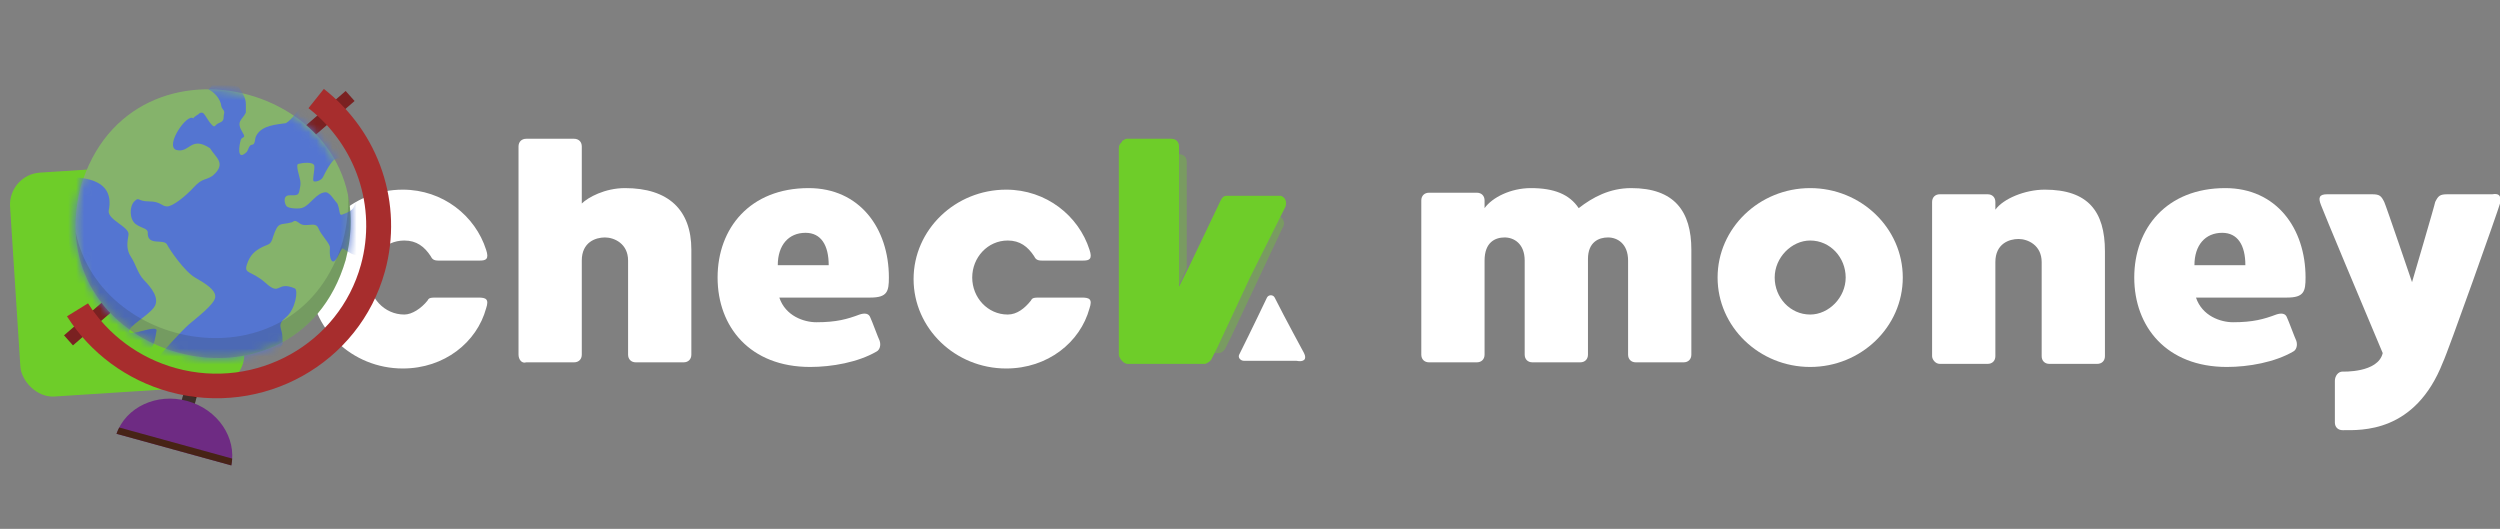
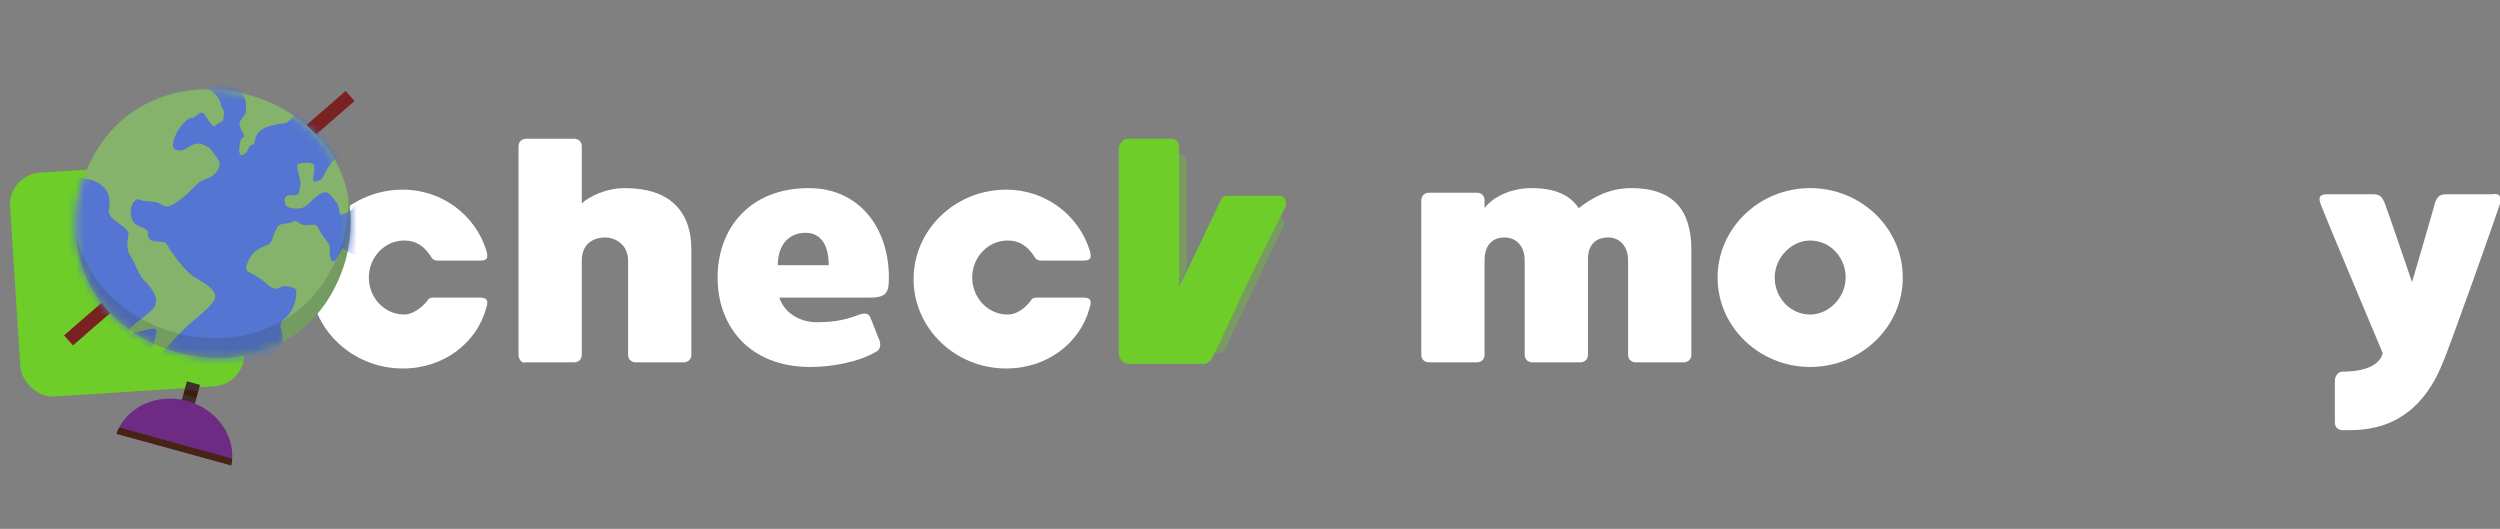
<svg xmlns="http://www.w3.org/2000/svg" width="312" height="66" viewBox="0 0 312 66" fill="none">
  <rect x="0" y="0" width="312" height="66" fill="#808080" stroke="none" />
  <g clip-path="url(#clip0_434_671)">
    <path d="M53.348 37.522C53.541 37.137 53.733 37.137 54.696 37.137C55.081 37.137 58.741 37.137 59.704 37.137C60.667 37.137 61.052 37.329 60.667 38.484C59.511 42.717 55.467 45.988 50.267 45.988C43.911 45.988 38.711 40.985 38.711 34.828C38.711 28.671 43.911 23.668 50.267 23.668C55.274 23.668 59.319 26.939 60.667 31.172C61.052 32.327 60.667 32.519 59.896 32.519C59.126 32.519 55.274 32.519 54.696 32.519C54.118 32.519 53.926 32.327 53.733 31.942C52.963 30.787 52 30.017 50.459 30.017C47.956 30.017 46.03 32.134 46.03 34.636C46.03 37.137 47.956 39.254 50.459 39.254C51.422 39.254 52.578 38.484 53.348 37.522Z" fill="white" />
    <path d="M64.711 44.257V18.28C64.711 17.703 65.096 17.318 65.674 17.318H71.644C72.222 17.318 72.607 17.703 72.607 18.28V25.399C73.378 24.63 75.496 23.475 78 23.475C83.392 23.475 86.281 26.169 86.281 31.172V44.257C86.281 44.834 85.896 45.219 85.319 45.219H79.348C78.77 45.219 78.385 44.834 78.385 44.257V32.519C78.385 30.402 76.652 29.633 75.496 29.633C74.341 29.633 72.607 30.21 72.607 32.519C72.607 33.673 72.607 44.257 72.607 44.257C72.607 44.834 72.222 45.219 71.644 45.219H65.674C65.096 45.411 64.711 44.834 64.711 44.257Z" fill="white" />
    <path d="M97.259 37.137C98.03 39.446 100.341 40.216 101.881 40.216C104.385 40.216 105.733 39.831 107.274 39.254C107.852 39.061 108.43 39.061 108.622 39.639C108.815 40.023 109.585 42.14 109.778 42.525C109.97 43.102 109.778 43.679 109.393 43.872C107.081 45.219 103.807 45.796 101.111 45.796C93.6 45.796 89.555 40.793 89.555 34.636C89.555 28.478 93.6 23.475 100.919 23.475C107.274 23.475 110.933 28.478 110.933 34.636C110.933 36.367 110.741 37.137 108.622 37.137C107.467 37.137 104.385 37.137 97.259 37.137ZM97.067 33.096H103.422C103.422 30.595 102.459 29.055 100.533 29.055C98.415 29.055 97.067 30.595 97.067 33.096Z" fill="white" />
    <path d="M128.652 37.522C128.844 37.137 129.037 37.137 130 37.137C130.385 37.137 134.044 37.137 135.007 37.137C135.97 37.137 136.356 37.329 135.97 38.484C134.815 42.717 130.77 45.988 125.57 45.988C119.215 45.988 114.015 40.985 114.015 34.828C114.015 28.671 119.215 23.668 125.57 23.668C130.578 23.668 134.622 26.939 135.97 31.172C136.356 32.327 135.97 32.519 135.2 32.519C134.43 32.519 130.578 32.519 130 32.519C129.422 32.519 129.23 32.327 129.037 31.942C128.267 30.787 127.304 30.017 125.763 30.017C123.259 30.017 121.333 32.134 121.333 34.636C121.333 37.137 123.259 39.254 125.763 39.254C126.918 39.254 127.881 38.484 128.652 37.522Z" fill="white" />
    <path d="M211.081 31.172V44.257C211.081 44.834 210.696 45.219 210.118 45.219H204.148C203.57 45.219 203.185 44.834 203.185 44.257V32.519C203.185 30.402 201.837 29.633 200.681 29.633C199.526 29.633 198.178 30.21 198.178 32.327V44.257C198.178 44.834 197.793 45.219 197.215 45.219H191.244C190.667 45.219 190.281 44.834 190.281 44.257V32.519C190.281 30.402 188.933 29.633 187.778 29.633C186.622 29.633 185.274 30.21 185.274 32.519C185.274 33.673 185.274 44.257 185.274 44.257C185.274 44.834 184.889 45.219 184.311 45.219H178.341C177.763 45.219 177.378 44.834 177.378 44.257V25.015C177.378 24.437 177.763 24.052 178.341 24.052H184.311C184.889 24.052 185.274 24.437 185.274 25.015V25.977C186.237 24.63 188.548 23.475 191.052 23.475C193.941 23.475 195.867 24.245 197.022 25.977C198.755 24.63 200.874 23.475 203.57 23.475C208.963 23.475 211.081 26.361 211.081 31.172Z" fill="white" />
    <path d="M237.467 34.636C237.467 40.793 232.267 45.796 225.911 45.796C219.555 45.796 214.355 40.793 214.355 34.636C214.355 28.478 219.555 23.475 225.911 23.475C232.267 23.475 237.467 28.478 237.467 34.636ZM230.341 34.636C230.341 32.134 228.415 30.017 225.911 30.017C223.6 30.017 221.481 32.134 221.481 34.636C221.481 37.137 223.407 39.254 225.911 39.254C228.222 39.254 230.341 37.137 230.341 34.636Z" fill="white" />
-     <path d="M241.126 44.449V25.207C241.126 24.63 241.511 24.245 242.089 24.245H248.059C248.637 24.245 249.022 24.63 249.022 25.207V26.169C249.985 24.822 252.681 23.668 255.185 23.668C260.578 23.668 262.696 26.361 262.696 31.364V44.449C262.696 45.026 262.311 45.411 261.733 45.411H255.763C255.185 45.411 254.8 45.026 254.8 44.449V32.711C254.8 30.595 253.067 29.825 251.911 29.825C250.755 29.825 249.022 30.402 249.022 32.711C249.022 33.866 249.022 44.449 249.022 44.449C249.022 45.026 248.637 45.411 248.059 45.411H242.089C241.511 45.411 241.126 44.834 241.126 44.449Z" fill="white" />
-     <path d="M274.059 37.137C274.83 39.446 277.141 40.216 278.681 40.216C281.185 40.216 282.533 39.831 284.074 39.254C284.652 39.061 285.23 39.061 285.422 39.639C285.615 40.023 286.385 42.14 286.578 42.525C286.77 43.102 286.578 43.679 286.193 43.872C283.881 45.219 280.607 45.796 277.911 45.796C270.4 45.796 266.355 40.793 266.355 34.636C266.355 28.478 270.4 23.475 277.718 23.475C284.074 23.475 287.733 28.478 287.733 34.636C287.733 36.367 287.541 37.137 285.422 37.137C284.267 37.137 281.185 37.137 274.059 37.137ZM273.867 33.096H280.222C280.222 30.595 279.259 29.055 277.333 29.055C275.215 29.055 273.867 30.595 273.867 33.096Z" fill="white" />
    <path d="M312 25.399C311.807 26.169 305.452 44.064 304.874 45.219C301.407 54.07 294.667 53.685 292.355 53.685C291.778 53.685 291.392 53.3 291.392 52.723V47.528C291.392 46.95 291.778 46.373 292.355 46.373C292.355 46.373 296.785 46.566 297.363 44.064C295.244 39.061 289.852 26.169 289.659 25.592C289.274 24.63 289.467 24.245 290.43 24.245C291.392 24.245 296.015 24.245 296.015 24.245C296.978 24.245 297.17 24.437 297.555 25.207C297.748 25.592 301.022 35.213 301.022 35.213C301.022 35.213 303.911 25.399 303.911 25.207C304.296 24.437 304.489 24.245 305.452 24.245C305.452 24.245 310.074 24.245 311.037 24.245C312 24.052 312.192 24.63 312 25.399Z" fill="white" />
-     <path d="M162.741 44.064C162.548 43.679 160.43 39.831 159.081 37.137C158.889 36.752 158.311 36.752 158.118 37.137C158.118 37.137 156.193 41.178 154.652 44.257C154.459 44.641 154.844 45.026 155.23 45.026H161.778C162.741 45.219 163.126 44.834 162.741 44.064Z" fill="white" />
-     <path opacity="0.35" d="M159.659 26.939L151.378 44.064C151.378 44.064 151.955 44.064 152.148 44.064C152.341 44.064 152.726 43.872 152.918 43.487L153.689 41.947L160.044 28.478C160.43 27.901 160.237 27.324 159.659 26.939Z" fill="#6ECD29" />
+     <path opacity="0.35" d="M159.659 26.939L151.378 44.064C151.378 44.064 151.955 44.064 152.148 44.064C152.341 44.064 152.726 43.872 152.918 43.487L160.044 28.478C160.43 27.901 160.237 27.324 159.659 26.939Z" fill="#6ECD29" />
    <path opacity="0.35" d="M148.104 33.481V20.204C148.104 19.627 147.719 19.242 147.141 19.242V35.598L148.104 33.481Z" fill="#6ECD29" />
    <path d="M159.852 24.437H153.111C152.726 24.437 152.533 24.63 152.341 25.015L148.296 33.481L147.141 35.79V19.434V18.28C147.141 17.703 146.756 17.318 146.178 17.318H140.593C140.4 17.318 140.207 17.51 140.207 17.51C140.207 17.51 140.015 17.51 140.015 17.703C139.822 17.895 139.63 18.087 139.63 18.472V44.257C139.63 44.449 139.822 44.834 140.015 45.026C140.207 45.219 140.4 45.411 140.785 45.411H146.178H146.563H150.415C150.415 45.411 150.993 45.219 151.185 44.834L151.956 43.294L156 34.636L157.541 31.557L160.43 25.784C160.622 25.207 160.43 24.63 159.852 24.437Z" fill="#6ECD29" />
    <rect x="1" y="21.8" width="28" height="28" rx="4" transform="rotate(-3.686 1 21.8)" fill="#6ECD29" />
    <g clip-path="url(#clip1_434_671)">
      <path d="M24.956 48.039L23.333 47.592L21.64 53.741L23.262 54.188L24.956 48.039Z" fill="#3C1D0E" />
      <g style="mix-blend-mode:multiply" opacity="0.3">
        <path d="M23.333 47.592L23.053 48.609C23.618 48.706 24.179 48.774 24.74 48.822L24.956 48.039L23.333 47.592Z" fill="#455668" />
      </g>
      <path d="M43.137 11.355L7.991 41.852L9.105 43.104L44.251 12.607L43.137 11.355Z" fill="#7A2121" />
      <path d="M43.133 32.466C36.859 53.803 4.523 44.895 10.061 23.359C16.335 2.022 48.671 10.929 43.133 32.466Z" fill="#85B36B" />
      <mask id="mask0_434_671" style="mask-type:luminance" maskUnits="userSpaceOnUse" x="9" y="11" width="35" height="34">
        <path d="M43.133 32.466C36.859 53.803 4.523 44.895 10.061 23.359C16.335 2.022 48.671 10.929 43.133 32.466Z" fill="white" />
      </mask>
      <g mask="url(#mask0_434_671)">
        <path d="M46.082 28.231C46.708 27.642 46.79 27.818 46.867 27.024C46.941 26.233 46.039 24.411 45.1 24.761C43.779 25.387 44.786 25.96 43.072 26.638C42.794 26.715 42.511 26.991 42.41 26.609C42.309 26.227 42.251 25.5 42.004 25.278C41.757 25.056 41.212 24.044 40.658 23.992C39.496 24.021 38.742 25.557 37.816 25.899C37.498 26.107 36.048 26.043 35.771 25.743C35.55 25.529 35.195 24.365 36.148 24.374C37.102 24.383 37.26 24.376 37.379 23.748C37.501 23.12 37.539 22.98 37.465 22.502C37.39 22.024 36.86 20.558 37.227 20.456C37.595 20.353 39.213 20.087 39.233 20.754C39.256 21.421 38.97 22.459 39.136 22.605C39.303 22.751 40.077 22.56 40.301 22.114C42.297 18.071 42.173 20.886 43.138 19.19C43.544 18.186 46.153 16.569 46.153 16.569L47.724 16.29L40.813 7.437L39.803 11.104C38.075 11.884 37.144 14.451 35.687 15.367C34.565 15.549 32.717 15.603 32.008 16.892C31.733 17.324 31.909 18.031 31.46 18.061C31.011 18.091 30.997 18.849 30.722 19.027C29.492 20.164 29.877 17.976 30.049 17.472C30.179 17 30.763 17.314 30.297 16.574C29.409 15.122 30.178 15.041 30.679 14.066C30.725 12.348 30.71 12.341 29.799 10.852C29.131 10.534 27.081 10.667 26.467 10.646L26.019 11.184C26.62 11.374 27.524 12.304 27.616 13.222C27.697 13.677 28.092 13.732 27.962 14.204C27.832 14.677 28.088 15.051 27.398 15.319C26.707 15.586 26.893 16.095 26.355 15.489C25.817 14.883 25.529 14.092 25.224 14.061C24.921 14.028 24.783 14.244 24.783 14.244C24.783 14.244 24.187 14.588 24.117 14.772C23.38 14.089 20.609 18.069 21.945 18.694C23.657 19.227 23.754 16.879 26.211 18.499C26.899 19.667 28.342 20.386 26.531 21.938C25.611 22.546 25.263 22.197 24.184 23.373C23.105 24.549 21.559 25.747 20.875 25.762C20.192 25.777 20.073 25.134 18.598 25.135C17.124 25.136 17.398 24.5 16.762 25.137C16.125 25.774 16.138 27.404 16.957 27.983C17.776 28.563 18.524 28.465 18.437 29.153C18.471 30.755 20.492 29.71 20.878 30.57C21.141 31.116 23.009 33.866 24.341 34.637C25.672 35.411 26.907 36.156 26.865 37.059C26.822 37.962 24.429 39.739 23.546 40.511C22.663 41.284 19.931 44.29 19.66 44.723C19.385 45.155 28.914 48.694 29.056 48.733C29.198 48.772 32.965 48.744 32.965 48.744L34.914 45.218C34.914 45.218 34.413 44.419 34.839 43.624C35.265 42.826 35.313 43.401 35.254 42.115C35.195 40.829 34.49 40.585 35.691 39.596C36.891 38.606 37.252 36.167 36.786 35.989C34.457 34.996 35.056 37.061 33.119 35.283C31.335 33.726 30.423 34.236 30.808 33.023C31.193 31.809 31.854 31.279 32.693 30.852C33.532 30.422 33.78 30.644 34.092 29.51C34.752 27.533 35.02 28.145 36.377 27.754C36.763 27.657 36.652 27.322 37.421 27.888C38.193 28.455 39.364 27.561 39.729 28.474C40.095 29.386 41.206 30.404 41.171 30.902C41.136 31.4 41.126 32.566 41.568 32.635C42.012 32.707 42.553 30.925 42.793 30.991C46.255 33.521 43.94 29.536 46.074 28.24L46.082 28.231Z" fill="#5475D1" />
        <path d="M16.113 41.352C16.163 40.604 18.316 39.523 19.194 38.392C20.07 37.264 18.779 35.789 17.977 34.96C17.176 34.131 16.971 33.006 16.353 32.077C15.735 31.146 15.872 30.268 16.037 29.301C16.202 28.331 13.498 27.486 13.559 26.333C14.474 22.013 9.732 22.096 7.726 22.088L9.587 39.254C12.109 43.553 13.182 42.275 15.411 43.346C17.639 44.417 18.751 43.554 18.986 43.265C19.221 42.975 19.393 42.158 19.532 41.284C19.671 40.407 16.064 42.106 16.114 41.358L16.113 41.352Z" fill="#5475D1" />
      </g>
      <g style="mix-blend-mode:multiply" opacity="0.3">
        <path d="M23.262 54.188L24.507 49.668C23.985 49.479 23.43 49.326 22.885 49.221L21.64 53.741L23.262 54.188Z" fill="#455668" />
      </g>
      <path d="M28.868 58.084C29.566 54.635 27.186 51.094 23.373 50.045C19.561 48.995 15.701 50.817 14.538 54.137L28.871 58.084L28.868 58.084Z" fill="#6E2B83" />
-       <path d="M21.147 48.907C15.835 47.444 11.292 44.095 8.358 39.476L10.988 37.857C13.506 41.82 17.405 44.693 21.961 45.948C31.969 48.704 42.323 42.917 45.042 33.045C47.028 25.833 44.459 18.162 38.498 13.499L40.416 11.095C47.361 16.528 50.353 25.468 48.039 33.87C44.872 45.371 32.809 52.116 21.147 48.904L21.147 48.907Z" fill="#A72D2D" />
      <g style="mix-blend-mode:multiply" opacity="0.19">
        <path d="M43.429 24.334C43.515 26.099 43.329 27.986 42.817 29.98C37.406 48.376 12.625 44.289 9.448 29.004C10.296 46.284 37.44 51.826 43.133 32.466C43.897 29.499 43.937 26.775 43.429 24.334Z" fill="#2D3636" />
      </g>
      <path d="M14.885 53.351C14.752 53.605 14.633 53.862 14.538 54.137L28.871 58.084C28.93 57.799 28.957 57.514 28.976 57.231L14.887 53.352L14.885 53.351Z" fill="#472316" />
    </g>
  </g>
  <defs>
    <clipPath id="clip0_434_671">
      <rect width="312" height="66" fill="white" />
    </clipPath>
    <clipPath id="clip1_434_671">
      <rect width="42" height="52" fill="white" transform="translate(13.806) rotate(15.397)" />
    </clipPath>
  </defs>
</svg>